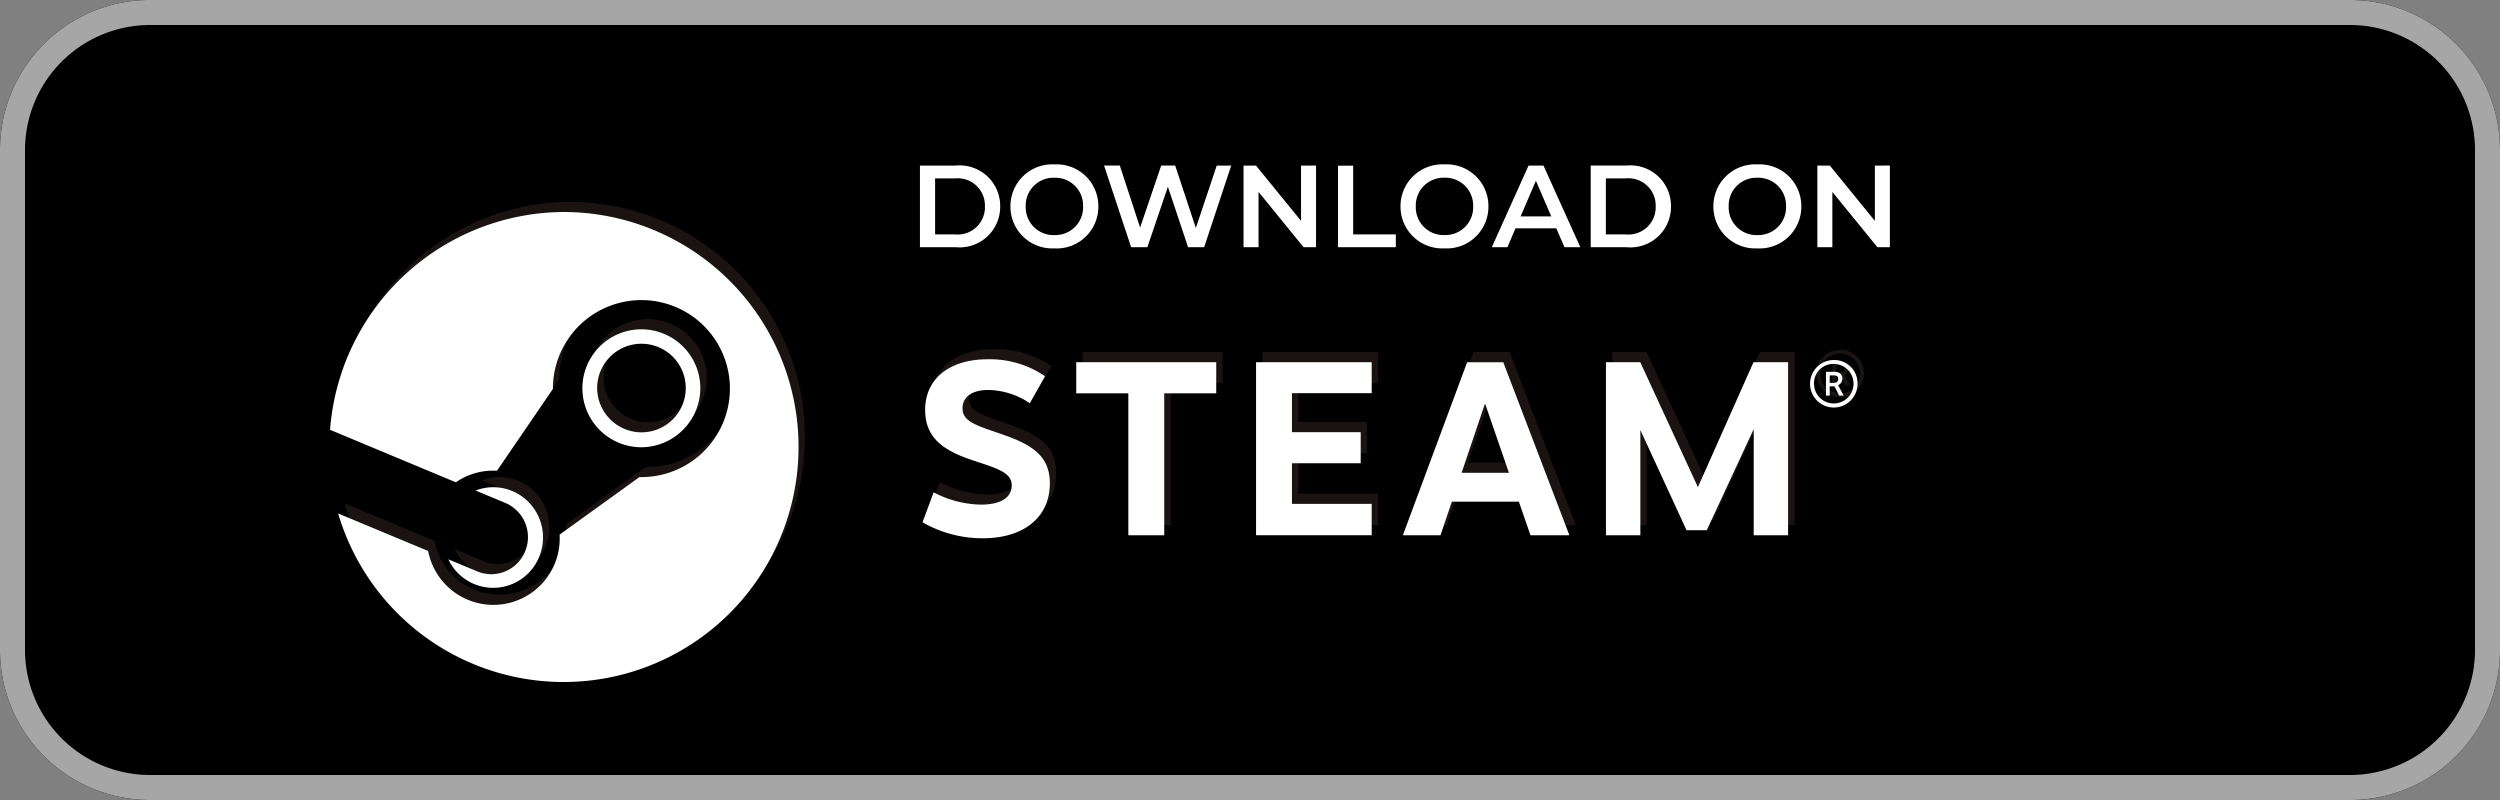
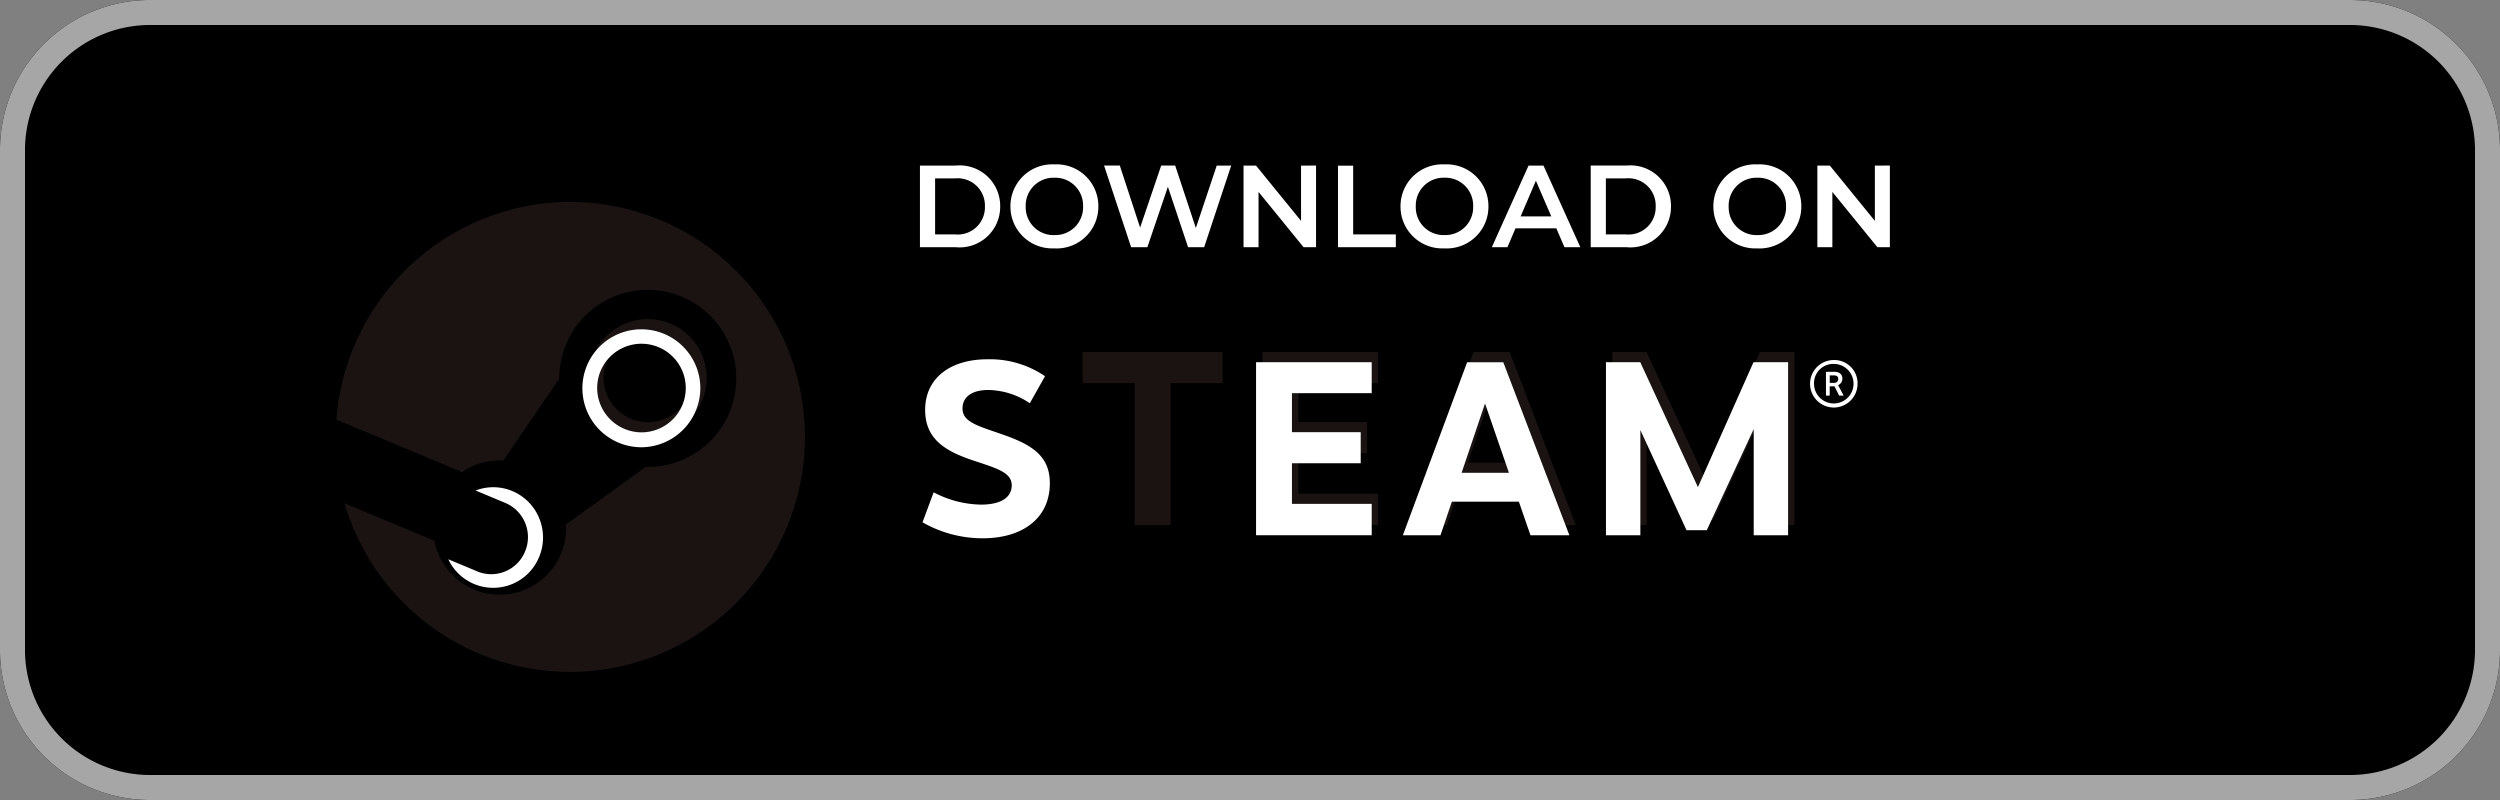
<svg xmlns="http://www.w3.org/2000/svg" width="200" height="64" viewBox="0 0 200 64">
  <rect x="0" y="0" width="200" height="64" fill="#808080" stroke="none" />
  <g id="STEAM-badge-EN" transform="translate(3779 -2482)">
    <path id="パス_27804" data-name="パス 27804" d="M12,0H188a12,12,0,0,1,12,12V52a12,12,0,0,1-12,12H12A12,12,0,0,1,0,52V12A12,12,0,0,1,12,0Z" transform="translate(-3779 2482)" />
    <path id="長方形_4819_-_アウトライン" data-name="長方形 4819 - アウトライン" d="M12,2A10.011,10.011,0,0,0,2,12V52A10.011,10.011,0,0,0,12,62H188a10.011,10.011,0,0,0,10-10V12A10.011,10.011,0,0,0,188,2H12m0-2H188a12,12,0,0,1,12,12V52a12,12,0,0,1-12,12H12A12,12,0,0,1,0,52V12A12,12,0,0,1,12,0Z" transform="translate(-3779 2482)" fill="#a6a6a6" />
    <g id="グループ_59195" data-name="グループ 59195" transform="translate(54.326 237.279)">
      <g id="グループ_59123" data-name="グループ 59123" transform="translate(-605.921 721.821)">
        <path id="パス_27699" data-name="パス 27699" d="M617.323,423.557v11.357h-2.872V423.557H610.28V421.07h11.2v2.486Z" transform="translate(-3751.078 1129.993)" fill="#1a1311" />
        <path id="パス_27700" data-name="パス 27700" d="M633.53,423.549v3.12h5.5v2.486h-5.5V432.4h6.379v2.51h-9.25V421.07h9.25v2.479Z" transform="translate(-3757.071 1129.993)" fill="#1a1311" />
        <path id="パス_27701" data-name="パス 27701" d="M653.868,424.372l-1.874,5.543h3.786Zm-2.654,7.854-.908,2.688H647.3l5.143-13.843h2.892l5.29,13.843h-3.114l-.928-2.687Z" transform="translate(-3761.963 1129.993)" fill="#1a1311" />
        <path id="パス_27702" data-name="パス 27702" d="M682.132,426.421l-3.754,8.089h-1.621l-3.693-8.017v8.42h-2.752V421.07h2.745l4.611,9.993,4.446-9.993h2.769v13.844h-2.751Z" transform="translate(-3768.731 1129.993)" fill="#1a1311" />
        <path id="パス_27695" data-name="パス 27695" d="M544.428,404.044a18.842,18.842,0,0,0-18.709,17.426l10.062,4.2a5.246,5.246,0,0,1,2.991-.932q.149,0,.3.008l4.475-6.545c0-.032,0-.062,0-.092a7.08,7.08,0,1,1,7.08,7.144l-.16,0-6.382,4.6c0,.083.006.169.006.253a5.31,5.31,0,0,1-10.525,1.056l-7.2-3a18.8,18.8,0,1,0,18.063-24.108" transform="translate(-3726.211 1135)" fill="#1a1311" />
-         <path id="パス_27696" data-name="パス 27696" d="M541.425,441.963,539.119,441a3.968,3.968,0,0,0,7.27-.195,4.028,4.028,0,0,0,.006-3.08,3.979,3.979,0,0,0-2.153-2.183,3.938,3.938,0,0,0-2.94-.044l2.383.994a2.972,2.972,0,0,1,1.581,3.874,2.926,2.926,0,0,1-3.84,1.6" transform="translate(-3730.152 1125.827)" fill="#1a1311" />
        <path id="パス_27697" data-name="パス 27697" d="M555.5,421.972a3.544,3.544,0,1,1,3.544,3.576,3.56,3.56,0,0,1-3.544-3.576m8.254.008a4.718,4.718,0,1,0-4.718,4.76,4.745,4.745,0,0,0,4.718-4.76" transform="translate(-3734.62 1131.125)" fill="#1a1311" />
-         <path id="パス_27698" data-name="パス 27698" d="M602.663,422.089l-1.22,2.165a6.07,6.07,0,0,0-3.326-1.062c-1.271,0-2.057.531-2.057,1.482,0,1.155,1.4,1.424,3.473,2.176,2.231.8,3.513,1.733,3.513,3.8,0,2.821-2.2,4.406-5.359,4.406a9.641,9.641,0,0,1-4.827-1.278l.89-2.4a8.361,8.361,0,0,0,3.786.985c1.668,0,2.461-.62,2.461-1.538,0-1.05-1.209-1.367-3.161-2.019-2.224-.749-3.765-1.733-3.765-4.015,0-2.574,2.043-4.053,4.982-4.053a7.8,7.8,0,0,1,4.609,1.355" transform="translate(-3745.955 1130.092)" fill="#1a1311" />
-         <path id="パス_27703" data-name="パス 27703" d="M695.014,422.643h.335a.313.313,0,0,0,.345-.31c0-.174-.092-.287-.346-.287h-.335Zm.354-.885c.491,0,.657.263.657.546a.565.565,0,0,1-.339.523l.441.834h-.361l-.371-.739h-.383v.739h-.3v-1.9Zm-1.611.984a1.581,1.581,0,1,0,1.583-1.615,1.543,1.543,0,0,0-1.583,1.615m3.482,0a1.9,1.9,0,1,1-1.9-1.927,1.86,1.86,0,0,1,1.9,1.927" transform="translate(-3775.532 1130.068)" fill="#1a1311" />
-         <path id="パス_27704" data-name="パス 27704" d="M543.709,405.2A18.84,18.84,0,0,0,525,422.623l10.062,4.2a5.251,5.251,0,0,1,2.991-.933q.149,0,.3.009l4.475-6.545c0-.031,0-.061,0-.092a7.08,7.08,0,1,1,7.08,7.145l-.16,0-6.382,4.6c0,.084.006.169.006.253a5.31,5.31,0,0,1-10.525,1.057l-7.2-3A18.8,18.8,0,1,0,543.709,405.2" transform="translate(-3726 1134.661)" fill="#fff" />
        <path id="パス_27705" data-name="パス 27705" d="M540.705,443.117l-2.306-.962a3.968,3.968,0,0,0,7.27-.195,4.032,4.032,0,0,0,.006-3.08,3.982,3.982,0,0,0-2.154-2.183,3.939,3.939,0,0,0-2.94-.044l2.383.994a2.972,2.972,0,0,1,1.581,3.874,2.926,2.926,0,0,1-3.84,1.6" transform="translate(-3729.94 1125.488)" fill="#fff" />
        <path id="パス_27706" data-name="パス 27706" d="M554.777,423.126a3.544,3.544,0,1,1,3.544,3.576,3.56,3.56,0,0,1-3.544-3.576m8.254.009a4.718,4.718,0,1,0-4.718,4.76,4.745,4.745,0,0,0,4.718-4.76" transform="translate(-3734.409 1130.786)" fill="#fff" />
        <path id="パス_27707" data-name="パス 27707" d="M601.943,423.243l-1.22,2.164a6.069,6.069,0,0,0-3.326-1.061c-1.271,0-2.057.53-2.057,1.481,0,1.156,1.4,1.425,3.473,2.176,2.231.8,3.513,1.732,3.513,3.8,0,2.822-2.2,4.406-5.359,4.406a9.648,9.648,0,0,1-4.827-1.278l.89-2.4a8.361,8.361,0,0,0,3.786.985c1.668,0,2.461-.621,2.461-1.539,0-1.05-1.209-1.367-3.161-2.019-2.224-.749-3.765-1.732-3.765-4.015,0-2.574,2.043-4.053,4.982-4.053a7.8,7.8,0,0,1,4.609,1.356" transform="translate(-3745.744 1129.753)" fill="#fff" />
-         <path id="パス_27708" data-name="パス 27708" d="M616.6,424.71v11.357h-2.872V424.71H609.56v-2.486h11.2v2.486Z" transform="translate(-3750.866 1129.654)" fill="#fff" />
        <path id="パス_27709" data-name="パス 27709" d="M632.81,424.7v3.12h5.5v2.486h-5.5v3.249h6.38v2.51h-9.251V422.223h9.251V424.7Z" transform="translate(-3756.859 1129.654)" fill="#fff" />
        <path id="パス_27710" data-name="パス 27710" d="M653.148,425.526l-1.873,5.543h3.786Zm-2.654,7.854-.908,2.688h-3.012l5.143-13.843h2.891l5.29,13.843h-3.114l-.928-2.687Z" transform="translate(-3761.751 1129.654)" fill="#fff" />
        <path id="パス_27711" data-name="パス 27711" d="M681.412,427.574l-3.754,8.089h-1.621l-3.693-8.017v8.42h-2.752V422.224h2.745l4.611,9.993,4.446-9.993h2.769v13.844h-2.751Z" transform="translate(-3768.52 1129.654)" fill="#fff" />
        <path id="パス_27712" data-name="パス 27712" d="M694.294,423.8h.335a.313.313,0,0,0,.345-.31c0-.174-.092-.286-.346-.286h-.335Zm.354-.885c.491,0,.657.263.657.546a.564.564,0,0,1-.339.523l.441.834h-.361l-.371-.739h-.383v.739h-.3v-1.9Zm-1.611.984a1.581,1.581,0,1,0,1.583-1.614,1.543,1.543,0,0,0-1.583,1.614m3.482,0a1.9,1.9,0,1,1-1.9-1.926,1.86,1.86,0,0,1,1.9,1.926" transform="translate(-3775.32 1129.729)" fill="#fff" />
      </g>
    </g>
    <path id="パス_27862" data-name="パス 27862" d="M1.88-7.576H4.735A3.245,3.245,0,0,0,8.3-10.841a3.245,3.245,0,0,0-3.564-3.265H1.88ZM3.093-8.6V-13.08H4.679a2.18,2.18,0,0,1,2.4,2.239A2.18,2.18,0,0,1,4.679-8.6Zm9.544,1.12a3.339,3.339,0,0,0,3.517-3.359A3.339,3.339,0,0,0,12.637-14.2a3.344,3.344,0,0,0-3.517,3.359A3.344,3.344,0,0,0,12.637-7.483Zm0-1.064a2.225,2.225,0,0,1-2.295-2.295,2.225,2.225,0,0,1,2.295-2.295,2.225,2.225,0,0,1,2.295,2.295A2.225,2.225,0,0,1,12.637-8.546Zm12.986-5.56-1.67,4.991L22.3-14.107h-1.12L19.494-9.144,17.87-14.107H16.611l2.164,6.53h1.3l1.642-4.833,1.614,4.833h1.287l2.164-6.53Zm6.745,0v4.422l-3.6-4.422h-1v6.53h1.2V-12l3.6,4.422h1v-6.53Zm2.957,6.53h4.627V-8.6H36.538v-5.5H35.325Zm8.518.093a3.339,3.339,0,0,0,3.517-3.359A3.339,3.339,0,0,0,43.843-14.2a3.344,3.344,0,0,0-3.517,3.359A3.344,3.344,0,0,0,43.843-7.483Zm0-1.064a2.225,2.225,0,0,1-2.295-2.295,2.225,2.225,0,0,1,2.295-2.295,2.225,2.225,0,0,1,2.295,2.295A2.225,2.225,0,0,1,43.843-8.546Zm9.6.97h1.269l-2.948-6.53H50.569l-2.939,6.53h1.25l.644-1.511H52.79Zm-3.508-2.463,1.222-2.855,1.231,2.855Zm5.607,2.463H58.4a3.245,3.245,0,0,0,3.564-3.265A3.245,3.245,0,0,0,58.4-14.107H55.542ZM56.755-8.6V-13.08H58.34a2.18,2.18,0,0,1,2.4,2.239A2.18,2.18,0,0,1,58.34-8.6Zm12.119,1.12a3.339,3.339,0,0,0,3.517-3.359A3.339,3.339,0,0,0,68.873-14.2a3.344,3.344,0,0,0-3.517,3.359A3.344,3.344,0,0,0,68.873-7.483Zm0-1.064a2.225,2.225,0,0,1-2.295-2.295,2.225,2.225,0,0,1,2.295-2.295,2.225,2.225,0,0,1,2.295,2.295A2.225,2.225,0,0,1,68.873-8.546Zm9.4-5.56v4.422l-3.6-4.422h-1v6.53h1.2V-12l3.6,4.422h1v-6.53Z" transform="translate(-3707.285 2509.352)" fill="#fff" />
  </g>
</svg>